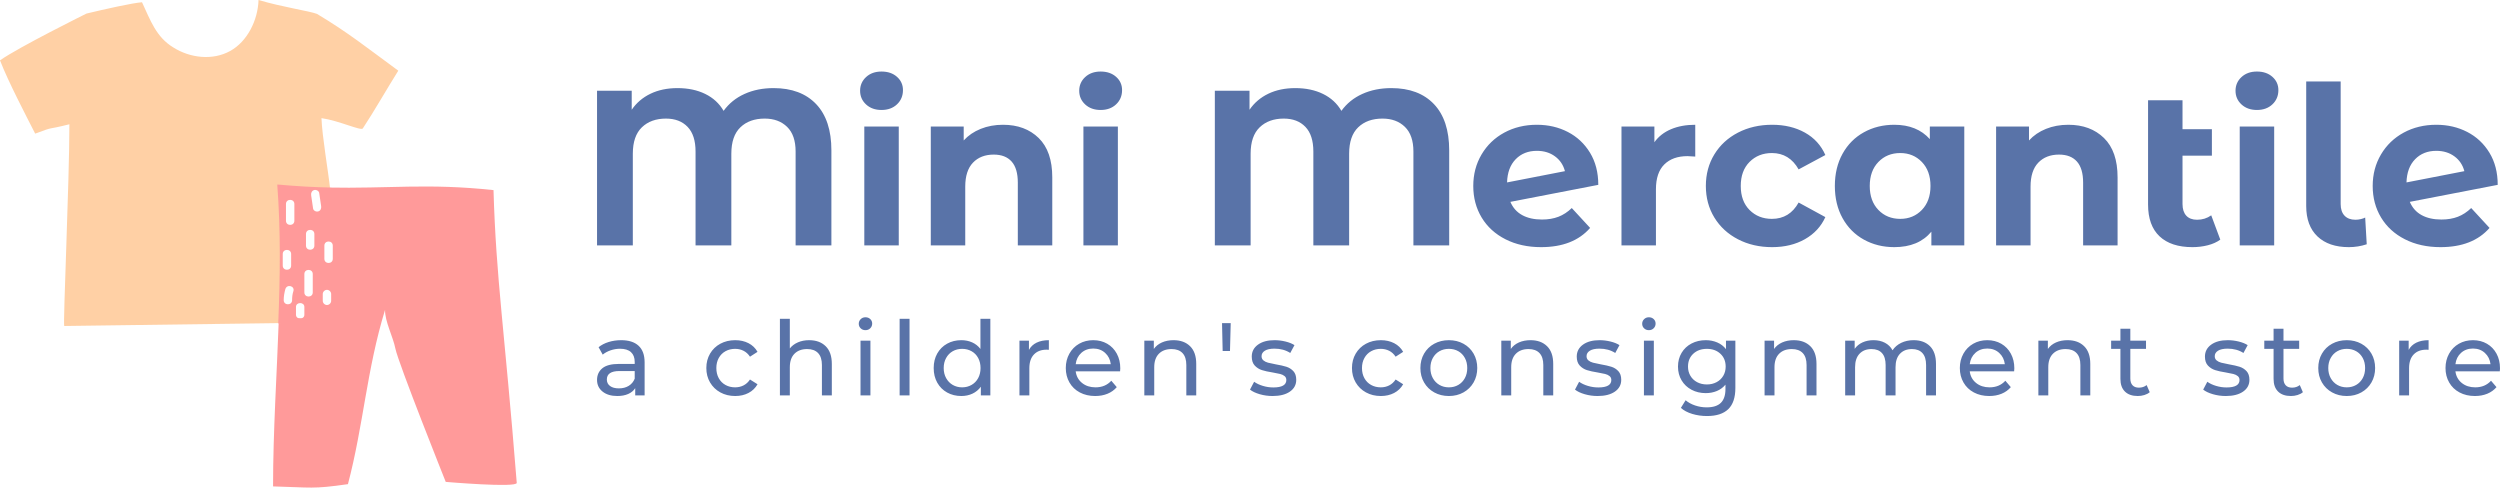
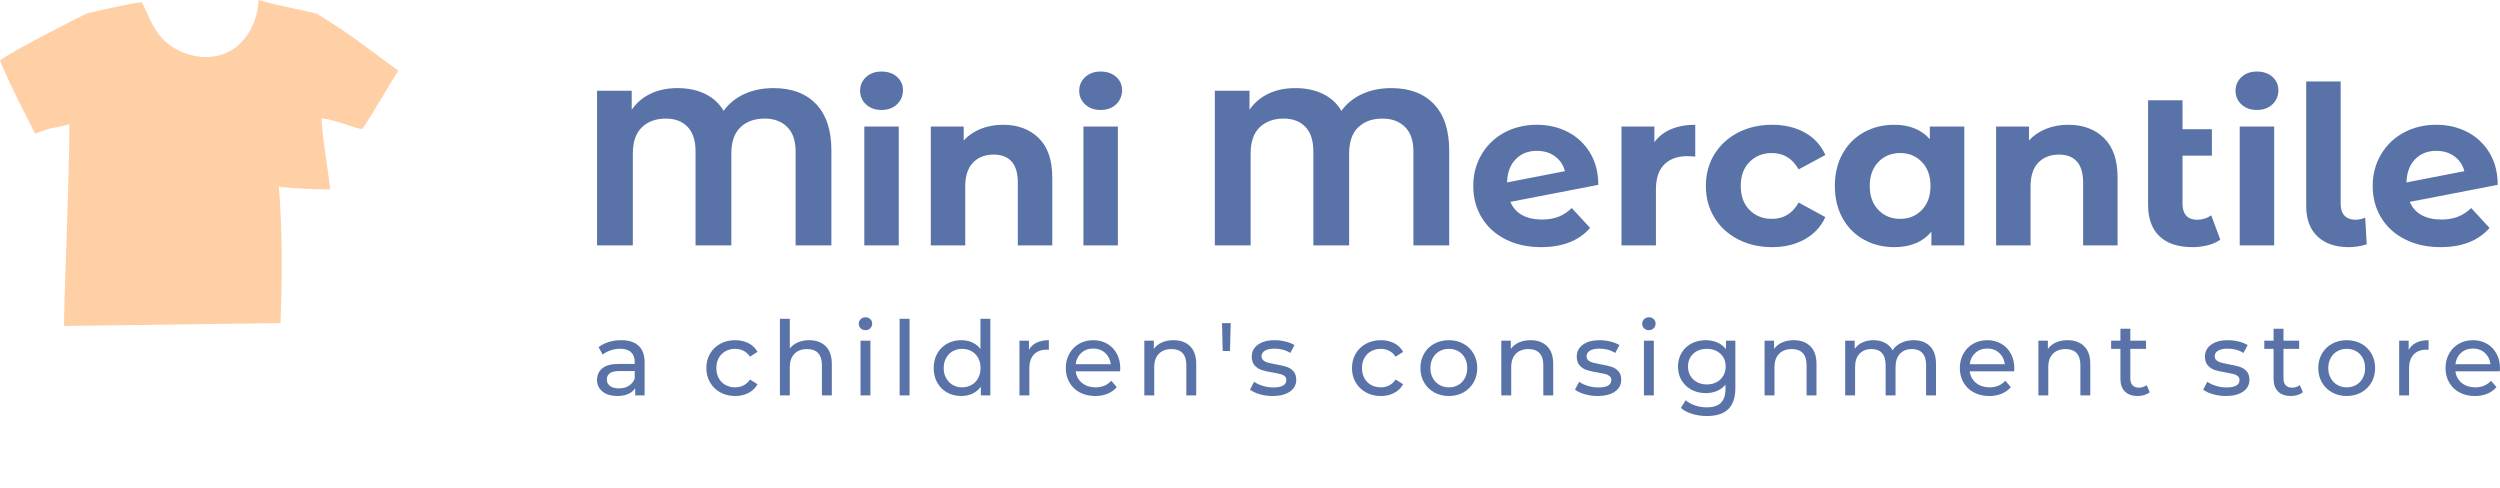
<svg xmlns="http://www.w3.org/2000/svg" preserveAspectRatio="none" height="975.158" width="5000" viewBox="353.626 230.882 382.174 74.536">
  <defs />
  <style>.a6izo4zJpcolor {fill:#5973A8;fill-opacity:1;}.aD6z1nYkhcolor {fill:#5973A8;fill-opacity:1;}.aIptOCySncolors-0 {fill:#FF9A9A;fill-opacity:1;}.aIptOCySncolors-1 {fill:#FFD0A5;fill-opacity:1;}.aIptOCySncolors-2 {fill:#FF9A9A;fill-opacity:1;}.aIptOCySncolors-3 {fill:#374B73;fill-opacity:1;}.aIptOCySncolors-4 {fill:#5973A8;fill-opacity:1;}.aIptOCySncolors-5 {fill:#FFB59D;fill-opacity:1;}.aIptOCySncolors-6 {fill:#F9507A;fill-opacity:1;}.aIptOCySncolors-7 {fill:#FFD1DC;fill-opacity:1;}.icon3-str {stroke:#FF9A9A;stroke-opacity:1;}</style>
  <g transform="rotate(0 353.626 230.882)" opacity="1">
    <svg viewBox="19.9 24.4 160.1 151.063" preserveAspectRatio="none" version="1.1" y="230.882" x="353.626" height="74.536" width="78.995">
      <g transform="matrix(1 0 0 1 0 0)">
        <g>
-           <path class="aIptOCySncolors-0" data-color="1" d="M172.8 83.3c-20.6-2.2-32.5-.4-51.6-.8 1.4 14 3.7 26.9 4.8 40.9l-19.7-.5c-.6 16.8-1.8 35.3-1.8 52.2 11.9.3 12.1.9 23.2-.7 4.8-18.2 5.8-35.4 11.5-54-.1 3.5 2.5 8.4 3.2 12 .9 4.5 15.6 41.3 15.6 41.3s22.1 1.9 22 .3c-3.8-47.7-6.4-63.1-7.2-90.7z" />
          <path class="aIptOCySncolors-1" data-color="2" d="M106.3 82l.3.3c5.5.6 10.5.7 15.6.8-.6-5.7-2.5-16.4-2.7-22.1 5.5.8 12.2 4 12.8 3.2 3.5-5.3 7.6-12.5 11-17.9-9.7-7.1-15.5-11.8-25.2-17.6-2.4-.9-10.7-2.1-18.1-4.3-.2 6.3-3.5 12.9-8.8 15.8-5.4 3-12.4 2.2-17.6-1.1-5.3-3.2-7.1-8.4-9.7-14-2.9.2-11.8 2.2-17.2 3.5 0 0-21 10.4-26.8 14.5 2.6 6.7 8 17 10.9 22.7 6.4-2.4 3.1-1 10.6-2.9 0 17.7-2 61.6-1.6 62.5l67-.9c.6-14.2.6-28.1-.5-42.5z" />
-           <path class="aIptOCySncolors-2" data-color="3" d="M127 124.4c-1.1-14-3.3-27.9-4.8-41.9-5.1-.1-10.4-.4-15.9-.9h-.5c1.1 14.4.9 28.7.3 43l20.9-.2zm-16.2-9.8c-.3.9-.4 1.8-.4 2.8 0 1.7-2.6 1.7-2.6 0 0-1.2.2-2.3.5-3.4.5-1.7 3-1 2.5.6zm9.6-14.1c0-1.7 2.6-1.7 2.6 0v4.1c0 1.7-2.6 1.7-2.6 0v-4.1zm-.5 15c0-.7.6-1.3 1.3-1.3.7 0 1.3.6 1.3 1.3v2.1c0 .7-.6 1.3-1.3 1.3-.7 0-1.3-.6-1.3-1.3v-2.1zm-2.7-32.2c.6-.2 1.5.2 1.6.9l.6 4.1c.1.7-.2 1.4-.9 1.6-.6.2-1.5-.2-1.6-.9l-.6-4.1c-.1-.7.2-1.4.9-1.6zm-2.5 13.6c0-1.7 2.6-1.7 2.6 0v3.6c0 1.7-2.6 1.7-2.6 0v-3.6zm-.5 12.4c0-1.7 2.6-1.7 2.6 0v5.7c0 1.7-2.6 1.7-2.6 0v-5.7zm-2.6 10.2c0-1.6 2.6-1.6 2.6 0v2.4c0 1.6-2.6 1.6-2.6 0v-2.4zm-3.1-31.9c0-1.7 2.6-1.7 2.6 0v5.2c0 1.7-2.6 1.7-2.6 0v-5.2zm-1 15.5c0-1.7 2.6-1.7 2.6 0v3.6c0 1.7-2.6 1.7-2.6 0v-3.6z" />
        </g>
      </g>
    </svg>
  </g>
  <g transform="rotate(0 444.895 279.383)" opacity="1">
    <svg viewBox="2 -30.28 737.56 38.28" preserveAspectRatio="none" version="1.1" y="279.383" x="444.895" height="15.098" width="290.905">
      <g class="a6izo4zJpcolor" transform="matrix(1 0 0 1 0 0)">
        <path d="M11.36-21.40Q15.76-21.40 18.10-19.24Q20.44-17.08 20.44-12.80L20.44-12.80L20.44 0L16.80 0L16.80-2.80Q15.84-1.32 14.06-0.54Q12.28 0.24 9.84 0.24L9.84 0.24Q6.28 0.24 4.14-1.48Q2-3.20 2-6L2-6Q2-8.80 4.04-10.50Q6.08-12.20 10.52-12.20L10.52-12.20L16.60-12.20L16.60-12.96Q16.60-15.44 15.16-16.76Q13.72-18.08 10.92-18.08L10.92-18.08Q9.04-18.08 7.24-17.46Q5.44-16.84 4.20-15.80L4.20-15.80L2.60-18.68Q4.24-20 6.52-20.70Q8.80-21.40 11.36-21.40L11.36-21.40ZM10.48-2.72Q12.68-2.72 14.28-3.70Q15.88-4.68 16.60-6.48L16.60-6.48L16.60-9.44L10.68-9.44Q5.80-9.44 5.80-6.16L5.80-6.16Q5.80-4.56 7.04-3.64Q8.28-2.72 10.48-2.72L10.48-2.72Z M55.56 0.24Q52.32 0.24 49.78-1.16Q47.24-2.56 45.80-5.02Q44.36-7.48 44.36-10.60L44.36-10.60Q44.36-13.72 45.80-16.18Q47.24-18.64 49.78-20.02Q52.32-21.40 55.56-21.40L55.56-21.40Q58.44-21.40 60.70-20.24Q62.96-19.08 64.20-16.88L64.20-16.88L61.28-15Q60.28-16.52 58.80-17.28Q57.32-18.04 55.52-18.04L55.52-18.04Q53.44-18.04 51.78-17.12Q50.12-16.20 49.18-14.50Q48.24-12.80 48.24-10.60L48.24-10.60Q48.24-8.36 49.18-6.66Q50.12-4.96 51.78-4.04Q53.44-3.12 55.52-3.12L55.52-3.12Q57.32-3.12 58.80-3.88Q60.28-4.64 61.28-6.16L61.28-6.16L64.20-4.32Q62.96-2.12 60.70-0.94Q58.44 0.24 55.56 0.24L55.56 0.24Z M84.20-21.40Q88.24-21.40 90.62-19.06Q93-16.72 93-12.20L93-12.20L93 0L89.16 0L89.16-11.76Q89.16-14.84 87.68-16.40Q86.20-17.96 83.44-17.96L83.44-17.96Q80.32-17.96 78.52-16.14Q76.72-14.32 76.72-10.92L76.72-10.92L76.72 0L72.88 0L72.88-29.68L76.72-29.68L76.72-18.20Q77.92-19.72 79.86-20.56Q81.80-21.40 84.20-21.40L84.20-21.40Z M104.12 0L104.12-21.20L107.96-21.20L107.96 0L104.12 0ZM106.04-25.28Q104.92-25.28 104.18-26Q103.44-26.72 103.44-27.76L103.44-27.76Q103.44-28.80 104.18-29.54Q104.92-30.28 106.04-30.28L106.04-30.28Q107.16-30.28 107.90-29.58Q108.64-28.88 108.64-27.84L108.64-27.84Q108.64-26.76 107.90-26.02Q107.16-25.28 106.04-25.28L106.04-25.28Z M119.28 0L119.28-29.68L123.12-29.68L123.12 0L119.28 0Z M150.60-29.68L154.44-29.68L154.44 0L150.76 0L150.76-3.36Q149.48-1.60 147.52-0.68Q145.56 0.24 143.20 0.24L143.20 0.24Q140.12 0.24 137.68-1.12Q135.24-2.48 133.86-4.94Q132.48-7.40 132.48-10.60L132.48-10.60Q132.48-13.80 133.86-16.24Q135.24-18.68 137.68-20.04Q140.12-21.40 143.20-21.40L143.20-21.40Q145.48-21.40 147.40-20.54Q149.32-19.68 150.60-18L150.60-18L150.60-29.68ZM143.52-3.12Q145.52-3.12 147.16-4.06Q148.80-5 149.72-6.70Q150.64-8.40 150.64-10.60L150.64-10.60Q150.64-12.80 149.72-14.50Q148.80-16.20 147.16-17.12Q145.52-18.04 143.52-18.04L143.52-18.04Q141.48-18.04 139.86-17.12Q138.24-16.20 137.30-14.50Q136.36-12.80 136.36-10.60L136.36-10.60Q136.36-8.40 137.30-6.70Q138.24-5 139.86-4.06Q141.48-3.12 143.52-3.12L143.52-3.12Z M169.40-17.64Q170.40-19.48 172.36-20.44Q174.32-21.40 177.12-21.40L177.12-21.40L177.12-17.68Q176.80-17.72 176.24-17.72L176.24-17.72Q173.12-17.72 171.34-15.86Q169.56-14 169.56-10.56L169.56-10.56L169.56 0L165.72 0L165.72-21.20L169.40-21.20L169.40-17.64Z M204.80-10.48Q204.80-10.04 204.72-9.32L204.72-9.32L187.52-9.32Q187.88-6.52 189.98-4.82Q192.08-3.12 195.20-3.12L195.20-3.12Q199-3.12 201.32-5.68L201.32-5.68L203.44-3.20Q202-1.52 199.86-0.64Q197.72 0.24 195.08 0.24L195.08 0.24Q191.72 0.24 189.12-1.14Q186.52-2.52 185.10-5Q183.68-7.48 183.68-10.60L183.68-10.60Q183.68-13.68 185.06-16.16Q186.44-18.64 188.86-20.02Q191.28-21.40 194.32-21.40L194.32-21.40Q197.36-21.40 199.74-20.02Q202.12-18.64 203.46-16.16Q204.80-13.68 204.80-10.48L204.80-10.48ZM194.32-18.16Q191.56-18.16 189.70-16.48Q187.84-14.80 187.52-12.08L187.52-12.08L201.12-12.08Q200.80-14.76 198.94-16.46Q197.08-18.16 194.32-18.16L194.32-18.16Z M225.44-21.40Q229.48-21.40 231.86-19.06Q234.24-16.72 234.24-12.20L234.24-12.20L234.24 0L230.40 0L230.40-11.76Q230.40-14.84 228.92-16.40Q227.44-17.96 224.68-17.96L224.68-17.96Q221.56-17.96 219.76-16.14Q217.96-14.32 217.96-10.92L217.96-10.92L217.96 0L214.12 0L214.12-21.20L217.80-21.20L217.80-18Q218.96-19.64 220.94-20.52Q222.92-21.40 225.44-21.40L225.44-21.40Z M244.48-17.20L244.24-28L247.60-28L247.32-17.20L244.48-17.20Z M263.84 0.24Q261.24 0.24 258.84-0.46Q256.44-1.16 255.08-2.24L255.08-2.24L256.68-5.28Q258.08-4.28 260.08-3.68Q262.08-3.08 264.12-3.08L264.12-3.08Q269.16-3.08 269.16-5.96L269.16-5.96Q269.16-6.92 268.48-7.48Q267.80-8.04 266.78-8.30Q265.76-8.56 263.88-8.88L263.88-8.88Q261.32-9.28 259.70-9.80Q258.08-10.32 256.92-11.56Q255.76-12.80 255.76-15.04L255.76-15.04Q255.76-17.92 258.16-19.66Q260.56-21.40 264.60-21.40L264.60-21.40Q266.72-21.40 268.84-20.88Q270.96-20.36 272.32-19.48L272.32-19.48L270.68-16.44Q268.08-18.12 264.56-18.12L264.56-18.12Q262.12-18.12 260.84-17.32Q259.56-16.52 259.56-15.20L259.56-15.20Q259.56-14.16 260.28-13.56Q261-12.96 262.06-12.68Q263.12-12.40 265.04-12.04L265.04-12.04Q267.60-11.60 269.18-11.10Q270.76-10.60 271.88-9.40Q273-8.20 273-6.04L273-6.04Q273-3.16 270.54-1.46Q268.08 0.24 263.84 0.24L263.84 0.24Z M305.80 0.24Q302.56 0.24 300.02-1.16Q297.48-2.56 296.04-5.02Q294.60-7.48 294.60-10.60L294.60-10.60Q294.60-13.72 296.04-16.18Q297.48-18.64 300.02-20.02Q302.56-21.40 305.80-21.40L305.80-21.40Q308.68-21.40 310.94-20.24Q313.20-19.08 314.44-16.88L314.44-16.88L311.52-15Q310.52-16.52 309.04-17.28Q307.56-18.04 305.76-18.04L305.76-18.04Q303.68-18.04 302.02-17.12Q300.36-16.20 299.42-14.50Q298.48-12.80 298.48-10.60L298.48-10.60Q298.48-8.36 299.42-6.66Q300.36-4.96 302.02-4.04Q303.68-3.12 305.76-3.12L305.76-3.12Q307.56-3.12 309.04-3.88Q310.52-4.64 311.52-6.16L311.52-6.16L314.44-4.32Q313.20-2.12 310.94-0.94Q308.68 0.24 305.80 0.24L305.80 0.24Z M332.16 0.24Q329 0.24 326.48-1.16Q323.96-2.56 322.54-5.02Q321.12-7.48 321.12-10.60L321.12-10.60Q321.12-13.72 322.54-16.18Q323.96-18.64 326.48-20.02Q329-21.40 332.16-21.40L332.16-21.40Q335.32-21.40 337.82-20.02Q340.32-18.64 341.74-16.18Q343.16-13.72 343.16-10.60L343.16-10.60Q343.16-7.48 341.74-5.02Q340.32-2.56 337.82-1.16Q335.32 0.24 332.16 0.24L332.16 0.24ZM332.16-3.12Q334.20-3.12 335.82-4.06Q337.44-5 338.36-6.70Q339.28-8.40 339.28-10.60L339.28-10.60Q339.28-12.80 338.36-14.50Q337.44-16.20 335.82-17.12Q334.20-18.04 332.16-18.04L332.16-18.04Q330.12-18.04 328.50-17.12Q326.88-16.20 325.94-14.50Q325-12.80 325-10.60L325-10.60Q325-8.40 325.94-6.70Q326.88-5 328.50-4.06Q330.12-3.12 332.16-3.12L332.16-3.12Z M363.80-21.40Q367.84-21.40 370.22-19.06Q372.60-16.72 372.60-12.20L372.60-12.20L372.60 0L368.76 0L368.76-11.76Q368.76-14.84 367.28-16.40Q365.80-17.96 363.04-17.96L363.04-17.96Q359.92-17.96 358.12-16.14Q356.32-14.32 356.32-10.92L356.32-10.92L356.32 0L352.48 0L352.48-21.20L356.16-21.20L356.16-18Q357.32-19.64 359.30-20.52Q361.28-21.40 363.80-21.40L363.80-21.40Z M389.80 0.24Q387.20 0.24 384.80-0.46Q382.40-1.16 381.04-2.24L381.04-2.24L382.64-5.28Q384.04-4.28 386.04-3.68Q388.04-3.08 390.08-3.08L390.08-3.08Q395.12-3.08 395.12-5.96L395.12-5.96Q395.12-6.92 394.44-7.48Q393.76-8.04 392.74-8.30Q391.72-8.56 389.84-8.88L389.84-8.88Q387.28-9.28 385.66-9.80Q384.04-10.32 382.88-11.56Q381.72-12.80 381.72-15.04L381.72-15.04Q381.72-17.92 384.12-19.66Q386.52-21.40 390.56-21.40L390.56-21.40Q392.68-21.40 394.80-20.88Q396.92-20.36 398.28-19.48L398.28-19.48L396.64-16.44Q394.04-18.12 390.52-18.12L390.52-18.12Q388.08-18.12 386.80-17.32Q385.52-16.52 385.52-15.20L385.52-15.20Q385.52-14.16 386.24-13.56Q386.96-12.96 388.02-12.68Q389.08-12.40 391-12.04L391-12.04Q393.56-11.60 395.14-11.10Q396.72-10.60 397.84-9.40Q398.96-8.20 398.96-6.04L398.96-6.04Q398.96-3.16 396.50-1.46Q394.04 0.24 389.80 0.24L389.80 0.24Z M407.76 0L407.76-21.20L411.60-21.20L411.60 0L407.76 0ZM409.68-25.28Q408.56-25.28 407.82-26Q407.08-26.72 407.08-27.76L407.08-27.76Q407.08-28.80 407.82-29.54Q408.56-30.28 409.68-30.28L409.68-30.28Q410.80-30.28 411.54-29.58Q412.28-28.88 412.28-27.84L412.28-27.84Q412.28-26.76 411.54-26.02Q410.80-25.28 409.68-25.28L409.68-25.28Z M439.56-21.20L443.20-21.20L443.20-2.88Q443.20 2.68 440.44 5.34Q437.68 8 432.20 8L432.20 8Q429.20 8 426.48 7.18Q423.76 6.36 422.08 4.84L422.08 4.84L423.92 1.88Q425.40 3.16 427.58 3.90Q429.76 4.64 432.08 4.64L432.08 4.64Q435.80 4.64 437.58 2.88Q439.36 1.12 439.36-2.48L439.36-2.48L439.36-4.16Q438-2.52 436.02-1.70Q434.04-0.88 431.72-0.88L431.72-0.88Q428.68-0.88 426.22-2.18Q423.76-3.48 422.36-5.82Q420.96-8.16 420.96-11.16L420.96-11.16Q420.96-14.16 422.36-16.50Q423.76-18.84 426.22-20.12Q428.68-21.40 431.72-21.40L431.72-21.40Q434.12-21.40 436.18-20.52Q438.24-19.64 439.56-17.92L439.56-17.92L439.56-21.20ZM432.16-4.24Q434.24-4.24 435.90-5.12Q437.56-6 438.50-7.58Q439.44-9.16 439.44-11.16L439.44-11.16Q439.44-14.24 437.40-16.14Q435.36-18.04 432.16-18.04L432.16-18.04Q428.92-18.04 426.88-16.14Q424.84-14.24 424.84-11.16L424.84-11.16Q424.84-9.16 425.78-7.58Q426.72-6 428.38-5.12Q430.04-4.24 432.16-4.24L432.16-4.24Z M465.84-21.40Q469.88-21.40 472.26-19.06Q474.64-16.72 474.64-12.20L474.64-12.20L474.64 0L470.80 0L470.80-11.76Q470.80-14.84 469.32-16.40Q467.84-17.96 465.08-17.96L465.08-17.96Q461.96-17.96 460.16-16.14Q458.36-14.32 458.36-10.92L458.36-10.92L458.36 0L454.52 0L454.52-21.20L458.20-21.20L458.20-18Q459.36-19.64 461.34-20.52Q463.32-21.40 465.84-21.40L465.84-21.40Z M512.28-21.40Q516.28-21.40 518.62-19.08Q520.96-16.76 520.96-12.20L520.96-12.20L520.96 0L517.12 0L517.12-11.76Q517.12-14.84 515.70-16.40Q514.28-17.96 511.64-17.96L511.64-17.96Q508.72-17.96 507.00-16.14Q505.28-14.32 505.28-10.92L505.28-10.92L505.28 0L501.44 0L501.44-11.76Q501.44-14.84 500.02-16.40Q498.60-17.96 495.96-17.96L495.96-17.96Q493.04-17.96 491.32-16.14Q489.60-14.32 489.60-10.92L489.60-10.92L489.60 0L485.76 0L485.76-21.20L489.44-21.20L489.44-18.04Q490.60-19.68 492.48-20.54Q494.36-21.40 496.76-21.40L496.76-21.40Q499.24-21.40 501.16-20.40Q503.08-19.40 504.12-17.48L504.12-17.48Q505.32-19.32 507.46-20.36Q509.60-21.40 512.28-21.40L512.28-21.40Z M551.32-10.48Q551.32-10.04 551.24-9.32L551.24-9.32L534.04-9.32Q534.40-6.52 536.50-4.82Q538.60-3.12 541.72-3.12L541.72-3.12Q545.52-3.12 547.84-5.68L547.84-5.68L549.96-3.20Q548.52-1.52 546.38-0.64Q544.24 0.24 541.60 0.24L541.60 0.24Q538.24 0.24 535.64-1.14Q533.04-2.52 531.62-5Q530.20-7.48 530.20-10.60L530.20-10.60Q530.20-13.68 531.58-16.16Q532.96-18.64 535.38-20.02Q537.80-21.40 540.84-21.40L540.84-21.40Q543.88-21.40 546.26-20.02Q548.64-18.64 549.98-16.16Q551.32-13.68 551.32-10.48L551.32-10.48ZM540.84-18.16Q538.08-18.16 536.22-16.48Q534.36-14.80 534.04-12.08L534.04-12.08L547.64-12.08Q547.32-14.76 545.46-16.46Q543.60-18.16 540.84-18.16L540.84-18.16Z M571.96-21.40Q576.00-21.40 578.38-19.06Q580.76-16.72 580.76-12.20L580.76-12.20L580.76 0L576.92 0L576.92-11.76Q576.92-14.84 575.44-16.40Q573.96-17.96 571.20-17.96L571.20-17.96Q568.08-17.96 566.28-16.14Q564.48-14.32 564.48-10.92L564.48-10.92L564.48 0L560.64 0L560.64-21.20L564.32-21.20L564.32-18Q565.48-19.64 567.46-20.52Q569.44-21.40 571.96-21.40L571.96-21.40Z M602.60-4L603.80-1.24Q602.96-0.52 601.72-0.14Q600.48 0.24 599.16 0.24L599.16 0.24Q595.96 0.24 594.20-1.48Q592.44-3.20 592.44-6.40L592.44-6.40L592.44-18.04L588.84-18.04L588.84-21.20L592.44-21.20L592.44-25.84L596.28-25.84L596.28-21.20L602.36-21.20L602.36-18.04L596.28-18.04L596.28-6.56Q596.28-4.84 597.14-3.92Q598.00-3 599.60-3L599.60-3Q601.36-3 602.60-4L602.60-4Z M633.28 0.24Q630.68 0.24 628.28-0.46Q625.88-1.16 624.52-2.24L624.52-2.24L626.12-5.28Q627.52-4.28 629.52-3.68Q631.52-3.08 633.56-3.08L633.56-3.08Q638.60-3.08 638.60-5.96L638.60-5.96Q638.60-6.92 637.92-7.48Q637.24-8.04 636.22-8.30Q635.20-8.56 633.32-8.88L633.32-8.88Q630.76-9.28 629.14-9.80Q627.52-10.32 626.36-11.56Q625.20-12.80 625.20-15.04L625.20-15.04Q625.20-17.92 627.60-19.66Q630.00-21.40 634.04-21.40L634.04-21.40Q636.16-21.40 638.28-20.88Q640.40-20.36 641.76-19.48L641.76-19.48L640.12-16.44Q637.52-18.12 634.00-18.12L634.00-18.12Q631.56-18.12 630.28-17.32Q629.00-16.52 629.00-15.20L629.00-15.20Q629.00-14.16 629.72-13.56Q630.44-12.96 631.50-12.68Q632.56-12.40 634.48-12.04L634.48-12.04Q637.04-11.60 638.62-11.10Q640.20-10.60 641.32-9.40Q642.44-8.20 642.44-6.04L642.44-6.04Q642.44-3.16 639.98-1.46Q637.52 0.24 633.28 0.24L633.28 0.24Z M661.96-4L663.16-1.24Q662.32-0.52 661.08-0.14Q659.84 0.24 658.52 0.24L658.52 0.24Q655.32 0.24 653.56-1.48Q651.80-3.20 651.80-6.40L651.80-6.40L651.80-18.04L648.20-18.04L648.20-21.20L651.80-21.20L651.80-25.84L655.64-25.84L655.64-21.20L661.72-21.20L661.72-18.04L655.64-18.04L655.64-6.56Q655.64-4.84 656.50-3.92Q657.36-3 658.96-3L658.96-3Q660.72-3 661.96-4L661.96-4Z M680.16 0.24Q677.00 0.24 674.48-1.16Q671.96-2.56 670.54-5.02Q669.12-7.48 669.12-10.60L669.12-10.60Q669.12-13.72 670.54-16.18Q671.96-18.64 674.48-20.02Q677.00-21.40 680.16-21.40L680.16-21.40Q683.32-21.40 685.82-20.02Q688.32-18.64 689.74-16.18Q691.16-13.72 691.16-10.60L691.16-10.60Q691.16-7.48 689.74-5.02Q688.32-2.56 685.82-1.16Q683.32 0.24 680.16 0.24L680.16 0.24ZM680.16-3.12Q682.20-3.12 683.82-4.06Q685.44-5 686.36-6.70Q687.28-8.40 687.28-10.60L687.28-10.60Q687.28-12.80 686.36-14.50Q685.44-16.20 683.82-17.12Q682.20-18.04 680.16-18.04L680.16-18.04Q678.12-18.04 676.50-17.12Q674.88-16.20 673.94-14.50Q673.00-12.80 673.00-10.60L673.00-10.60Q673.00-8.40 673.94-6.70Q674.88-5 676.50-4.06Q678.12-3.12 680.16-3.12L680.16-3.12Z M704.16-17.64Q705.16-19.48 707.12-20.44Q709.08-21.40 711.88-21.40L711.88-21.40L711.88-17.68Q711.56-17.72 711.00-17.72L711.00-17.72Q707.88-17.72 706.10-15.86Q704.32-14 704.32-10.56L704.32-10.56L704.32 0L700.48 0L700.48-21.20L704.16-21.20L704.16-17.64Z M739.56-10.48Q739.56-10.04 739.48-9.32L739.48-9.32L722.28-9.32Q722.64-6.52 724.74-4.82Q726.84-3.12 729.96-3.12L729.96-3.12Q733.76-3.12 736.08-5.68L736.08-5.68L738.20-3.20Q736.76-1.52 734.62-0.64Q732.48 0.24 729.84 0.24L729.84 0.24Q726.48 0.24 723.88-1.14Q721.28-2.52 719.86-5Q718.44-7.48 718.44-10.60L718.44-10.60Q718.44-13.68 719.82-16.16Q721.20-18.64 723.62-20.02Q726.04-21.40 729.08-21.40L729.08-21.40Q732.12-21.40 734.50-20.02Q736.88-18.64 738.22-16.16Q739.56-13.68 739.56-10.48L739.56-10.48ZM729.08-18.16Q726.32-18.16 724.46-16.48Q722.60-14.80 722.28-12.08L722.28-12.08L735.88-12.08Q735.56-14.76 733.70-16.46Q731.84-18.16 729.08-18.16L729.08-18.16Z" id="id-6izo4zJp30" />
      </g>
    </svg>
  </g>
  <g transform="rotate(0 444.895 241.818)" opacity="1">
    <svg viewBox="3.32 -31.48 344.2 31.8" preserveAspectRatio="none" version="1.1" y="241.818" x="444.895" height="26.844" width="290.555">
      <g class="aD6z1nYkhcolor" transform="matrix(1 0 0 1 0 0)">
        <path d="M35.28-28.48Q40.24-28.48 43-25.58Q45.76-22.68 45.76-17.20L45.76-17.20L45.76 0L39.28 0L39.28-17Q39.28-19.96 37.74-21.46Q36.20-22.96 33.68-22.96L33.68-22.96Q30.92-22.96 29.28-21.38Q27.64-19.80 27.64-16.60L27.64-16.60L27.64 0L21.16 0L21.16-17Q21.16-19.96 19.72-21.46Q18.28-22.96 15.80-22.96L15.80-22.96Q13.08-22.96 11.44-21.38Q9.80-19.80 9.80-16.60L9.80-16.60L9.80 0L3.32 0L3.32-28L9.60-28L9.60-24.56Q10.88-26.44 13-27.46Q15.12-28.48 17.88-28.48L17.88-28.48Q20.76-28.48 22.92-27.42Q25.08-26.36 26.24-24.36L26.24-24.36Q27.68-26.36 30.02-27.42Q32.36-28.48 35.28-28.48L35.28-28.48Z M51.72 0L51.72-21.52L57.96-21.52L57.96 0L51.72 0ZM54.84-24.52Q53.12-24.52 52.04-25.52Q50.96-26.52 50.96-28L50.96-28Q50.96-29.48 52.04-30.48Q53.12-31.48 54.84-31.48L54.84-31.48Q56.56-31.48 57.64-30.52Q58.72-29.56 58.72-28.12L58.72-28.12Q58.72-26.56 57.64-25.54Q56.56-24.52 54.84-24.52L54.84-24.52Z M76.84-21.84Q80.84-21.84 83.30-19.44Q85.76-17.04 85.76-12.32L85.76-12.32L85.76 0L79.52 0L79.52-11.36Q79.52-13.92 78.40-15.18Q77.28-16.44 75.16-16.44L75.16-16.44Q72.80-16.44 71.40-14.98Q70-13.52 70-10.64L70-10.64L70 0L63.76 0L63.76-21.52L69.72-21.52L69.72-19Q70.96-20.36 72.80-21.10Q74.64-21.84 76.84-21.84L76.84-21.84Z M91.40 0L91.40-21.52L97.64-21.52L97.64 0L91.40 0ZM94.52-24.52Q92.80-24.52 91.72-25.52Q90.64-26.52 90.64-28L90.64-28Q90.64-29.48 91.72-30.48Q92.80-31.48 94.52-31.48L94.52-31.48Q96.24-31.48 97.32-30.52Q98.40-29.56 98.40-28.12L98.40-28.12Q98.40-26.56 97.32-25.54Q96.24-24.52 94.52-24.52L94.52-24.52Z M147.16-28.48Q152.12-28.48 154.88-25.58Q157.64-22.68 157.64-17.20L157.64-17.20L157.64 0L151.16 0L151.16-17Q151.16-19.96 149.62-21.46Q148.08-22.96 145.56-22.96L145.56-22.96Q142.80-22.96 141.16-21.38Q139.52-19.80 139.52-16.60L139.52-16.60L139.52 0L133.04 0L133.04-17Q133.04-19.96 131.60-21.46Q130.16-22.96 127.68-22.96L127.68-22.96Q124.96-22.96 123.32-21.38Q121.68-19.80 121.68-16.60L121.68-16.60L121.68 0L115.20 0L115.20-28L121.48-28L121.48-24.56Q122.76-26.44 124.88-27.46Q127.00-28.48 129.76-28.48L129.76-28.48Q132.64-28.48 134.80-27.42Q136.96-26.36 138.12-24.36L138.12-24.36Q139.56-26.36 141.90-27.42Q144.24-28.48 147.16-28.48L147.16-28.48Z M174.44-4.68Q176.12-4.68 177.42-5.18Q178.72-5.68 179.84-6.76L179.84-6.76L183.16-3.16Q180.12 0.32 174.28 0.32L174.28 0.32Q170.64 0.32 167.84-1.10Q165.04-2.52 163.52-5.04Q162.00-7.56 162.00-10.76L162.00-10.76Q162.00-13.92 163.50-16.46Q165.00-19 167.62-20.42Q170.24-21.84 173.52-21.84L173.52-21.84Q176.60-21.84 179.12-20.54Q181.64-19.24 183.14-16.78Q184.64-14.32 184.64-10.96L184.64-10.96L168.72-7.88Q169.40-6.28 170.86-5.48Q172.32-4.68 174.44-4.68L174.44-4.68ZM173.52-17.12Q171.16-17.12 169.68-15.60Q168.20-14.08 168.12-11.40L168.12-11.40L178.60-13.44Q178.16-15.12 176.80-16.12Q175.44-17.12 173.52-17.12L173.52-17.12Z M194.80-18.68Q195.92-20.24 197.82-21.04Q199.72-21.84 202.20-21.84L202.20-21.84L202.20-16.08Q201.16-16.16 200.80-16.16L200.80-16.16Q198.12-16.16 196.60-14.66Q195.08-13.16 195.08-10.16L195.08-10.16L195.08 0L188.84 0L188.84-21.52L194.80-21.52L194.80-18.68Z M216.12 0.32Q212.68 0.32 209.94-1.10Q207.20-2.52 205.66-5.04Q204.12-7.56 204.12-10.76L204.12-10.76Q204.12-13.96 205.66-16.48Q207.20-19 209.94-20.42Q212.68-21.84 216.12-21.84L216.12-21.84Q219.52-21.84 222.06-20.42Q224.60-19 225.76-16.36L225.76-16.36L220.92-13.76Q219.24-16.72 216.08-16.72L216.08-16.72Q213.64-16.72 212.04-15.12Q210.44-13.52 210.44-10.76L210.44-10.76Q210.44-8 212.04-6.40Q213.64-4.80 216.08-4.80L216.08-4.80Q219.28-4.80 220.92-7.76L220.92-7.76L225.76-5.12Q224.60-2.56 222.06-1.12Q219.52 0.32 216.12 0.32L216.12 0.32Z M244.68-21.52L250.92-21.52L250.92 0L244.96 0L244.96-2.48Q242.64 0.32 238.24 0.32L238.24 0.32Q235.20 0.32 232.74-1.04Q230.28-2.40 228.88-4.92Q227.48-7.44 227.48-10.76L227.48-10.76Q227.48-14.08 228.88-16.60Q230.28-19.12 232.74-20.48Q235.20-21.84 238.24-21.84L238.24-21.84Q242.36-21.84 244.68-19.24L244.68-19.24L244.68-21.52ZM239.32-4.80Q241.68-4.80 243.24-6.42Q244.80-8.04 244.80-10.76L244.80-10.76Q244.80-13.48 243.24-15.10Q241.68-16.72 239.32-16.72L239.32-16.72Q236.92-16.72 235.36-15.10Q233.80-13.48 233.80-10.76L233.80-10.76Q233.80-8.04 235.36-6.42Q236.92-4.80 239.32-4.80L239.32-4.80Z M269.76-21.84Q273.76-21.84 276.22-19.44Q278.68-17.04 278.68-12.32L278.68-12.32L278.68 0L272.44 0L272.44-11.36Q272.44-13.92 271.32-15.18Q270.20-16.44 268.08-16.44L268.08-16.44Q265.72-16.44 264.32-14.98Q262.92-13.52 262.92-10.64L262.92-10.64L262.92 0L256.68 0L256.68-21.52L262.64-21.52L262.64-19Q263.88-20.36 265.72-21.10Q267.56-21.84 269.76-21.84L269.76-21.84Z M295.64-5.44L297.28-1.04Q296.36-0.36 295.02-0.02Q293.68 0.32 292.24 0.32L292.24 0.32Q288.36 0.32 286.28-1.64Q284.20-3.60 284.20-7.40L284.20-7.40L284.20-26.28L290.44-26.28L290.44-21.04L295.76-21.04L295.76-16.24L290.44-16.24L290.44-7.48Q290.44-6.12 291.12-5.38Q291.80-4.64 293.08-4.64L293.08-4.64Q294.52-4.64 295.64-5.44L295.64-5.44Z M300.80 0L300.80-21.52L307.04-21.52L307.04 0L300.80 0ZM303.92-24.52Q302.20-24.52 301.12-25.52Q300.04-26.52 300.04-28L300.04-28Q300.04-29.48 301.12-30.48Q302.20-31.48 303.92-31.48L303.92-31.48Q305.64-31.48 306.72-30.52Q307.80-29.56 307.80-28.12L307.80-28.12Q307.80-26.56 306.72-25.54Q305.64-24.52 303.92-24.52L303.92-24.52Z M320.56 0.32Q316.92 0.32 314.88-1.62Q312.84-3.56 312.84-7.12L312.84-7.12L312.84-29.68L319.08-29.68L319.08-7.48Q319.08-6.12 319.78-5.38Q320.48-4.64 321.76-4.64L321.76-4.64Q322.24-4.64 322.74-4.76Q323.24-4.88 323.52-5.04L323.52-5.04L323.80-0.20Q322.24 0.32 320.56 0.32L320.56 0.32Z M337.32-4.68Q339.00-4.68 340.30-5.18Q341.60-5.68 342.72-6.76L342.72-6.76L346.04-3.16Q343.00 0.32 337.16 0.32L337.16 0.32Q333.52 0.32 330.72-1.10Q327.92-2.52 326.40-5.04Q324.88-7.56 324.88-10.76L324.88-10.76Q324.88-13.92 326.38-16.46Q327.88-19 330.50-20.42Q333.12-21.84 336.40-21.84L336.40-21.84Q339.48-21.84 342.00-20.54Q344.52-19.24 346.02-16.78Q347.52-14.32 347.52-10.96L347.52-10.96L331.60-7.88Q332.28-6.28 333.74-5.48Q335.20-4.68 337.32-4.68L337.32-4.68ZM336.40-17.12Q334.04-17.12 332.56-15.60Q331.08-14.08 331.00-11.40L331.00-11.40L341.48-13.44Q341.04-15.12 339.68-16.12Q338.32-17.12 336.40-17.12L336.40-17.12Z" id="id-D6z1nYkh15" />
      </g>
    </svg>
  </g>
</svg>